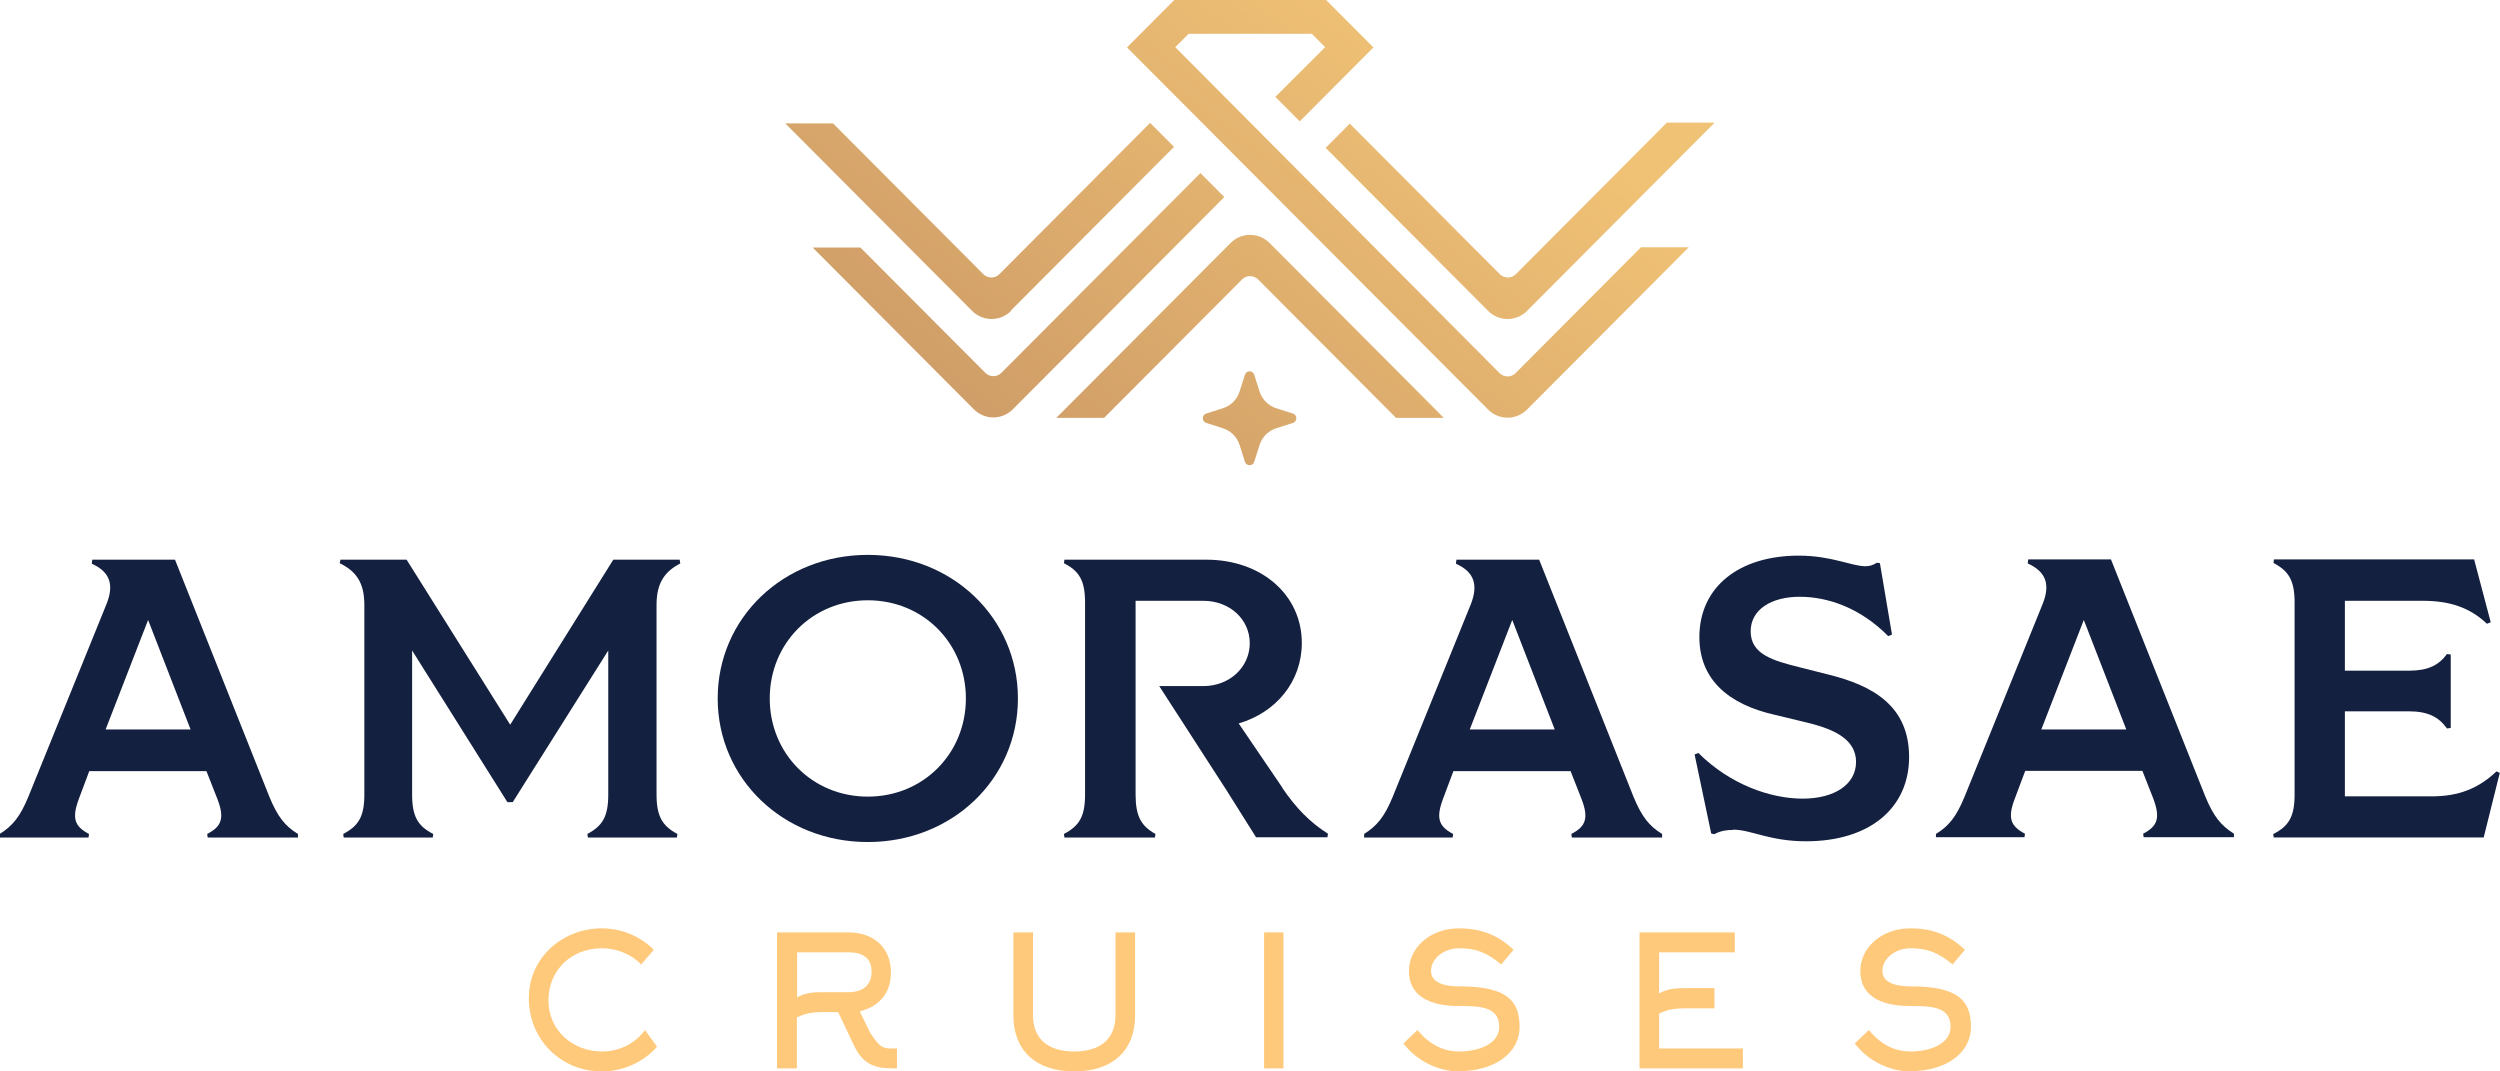
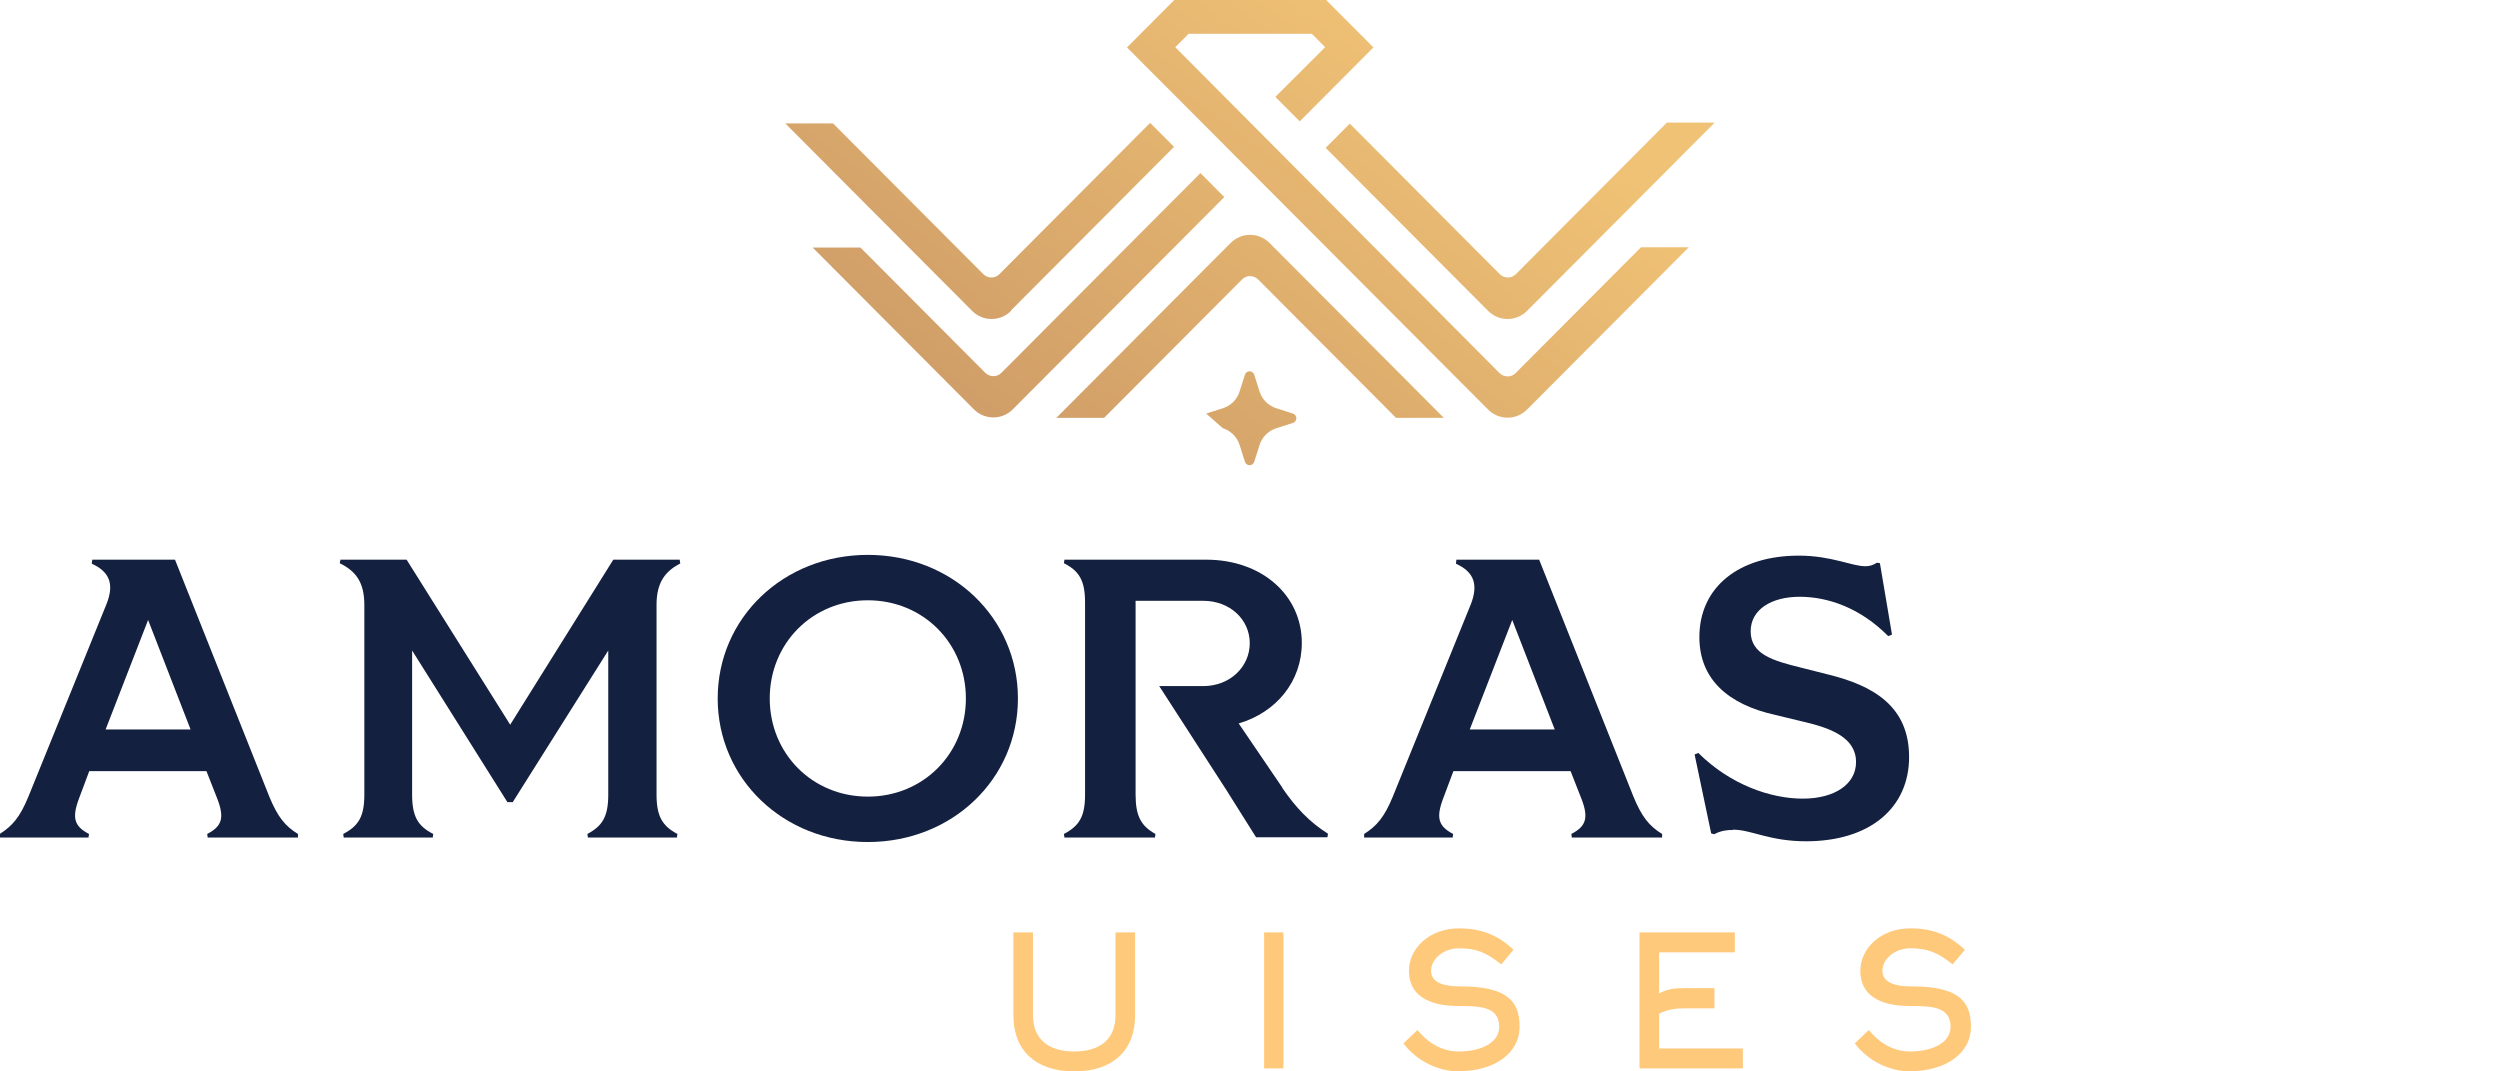
<svg xmlns="http://www.w3.org/2000/svg" width="224" height="96" viewBox="0 0 224 96" fill="none">
  <g clip-path="url(#clip0_2168_31810)">
-     <path d="M110.261 21.772L94.647 37.441H98.928L111.298 25.028C111.681 24.643 112.311 24.643 112.717 25.028L125.086 37.441H129.367L113.753 21.772C112.785 20.8 111.23 20.8 110.261 21.772ZM90.569 27.831L105.192 13.158L103.051 11.01L89.533 24.576C89.15 24.96 88.519 24.96 88.114 24.576L74.64 11.055H70.359L87.1 27.854C88.069 28.826 89.623 28.826 90.592 27.854L90.569 27.831ZM107.558 15.509L89.713 33.416C89.33 33.8 88.699 33.8 88.294 33.416L77.096 22.179H72.815L87.257 36.672C88.226 37.644 89.781 37.644 90.75 36.672L109.698 17.657L107.558 15.509ZM118.778 13.248L133.333 27.854C134.301 28.826 135.856 28.826 136.825 27.854L153.633 10.987H149.352L135.811 24.576C135.428 24.96 134.797 24.96 134.392 24.576L120.941 11.078L118.8 13.226L118.778 13.248ZM135.788 33.439C135.405 33.823 134.775 33.823 134.369 33.439L105.304 4.227L106.499 3.029H117.539L118.733 4.227L114.272 8.681L116.457 10.874L123.059 4.25L118.8 -0.023H105.237L100.979 4.25L133.333 36.694C134.301 37.667 135.856 37.667 136.825 36.694L151.312 22.157H147.031L135.788 33.439ZM115.849 37.056L114.362 36.581C113.641 36.355 113.078 35.79 112.852 35.066L112.379 33.574C112.244 33.167 111.681 33.167 111.545 33.574L111.072 35.066C110.847 35.79 110.284 36.355 109.563 36.581L108.076 37.056C107.67 37.192 107.67 37.757 108.076 37.893L109.563 38.367C110.284 38.594 110.847 39.159 111.072 39.882L111.545 41.375C111.681 41.782 112.244 41.782 112.379 41.375L112.852 39.882C113.078 39.159 113.641 38.594 114.362 38.367L115.849 37.893C116.254 37.757 116.254 37.192 115.849 37.056Z" fill="url(#paint0_linear_2168_31810)" />
-     <path d="M57.477 86.436C56.598 85.531 55.314 84.966 53.917 84.966C51.213 84.966 49.14 86.91 49.14 89.646C49.14 92.382 51.393 94.213 53.939 94.213C55.516 94.213 56.913 93.49 57.792 92.291L58.873 93.784C57.657 95.163 55.854 95.999 53.917 95.999C50.244 95.999 47.383 93.128 47.383 89.442C47.383 85.757 50.447 83.18 53.917 83.18C55.742 83.18 57.409 83.926 58.581 85.102L57.431 86.436H57.477Z" fill="#FFC97B" />
-     <path d="M75.118 90.686H73.699C72.91 90.686 72.144 90.776 71.4 91.161V95.728H69.621V83.541H75.997C78.205 83.541 79.827 84.83 79.827 87.136C79.827 88.99 78.791 90.166 77.033 90.618L77.98 92.563C78.746 93.693 79.016 93.942 79.805 93.942H80.368V95.728C78.948 95.728 77.529 95.728 76.583 93.806L75.096 90.686H75.118ZM71.4 89.375C72.144 88.945 72.888 88.9 73.699 88.9H76.019C77.236 88.9 78.092 88.335 78.092 87.046C78.092 85.757 77.191 85.328 76.019 85.328H71.423V89.375H71.4Z" fill="#FFC97B" />
+     <path d="M110.261 21.772L94.647 37.441H98.928L111.298 25.028C111.681 24.643 112.311 24.643 112.717 25.028L125.086 37.441H129.367L113.753 21.772C112.785 20.8 111.23 20.8 110.261 21.772ZM90.569 27.831L105.192 13.158L103.051 11.01L89.533 24.576C89.15 24.96 88.519 24.96 88.114 24.576L74.64 11.055H70.359L87.1 27.854C88.069 28.826 89.623 28.826 90.592 27.854L90.569 27.831ZM107.558 15.509L89.713 33.416C89.33 33.8 88.699 33.8 88.294 33.416L77.096 22.179H72.815L87.257 36.672C88.226 37.644 89.781 37.644 90.75 36.672L109.698 17.657L107.558 15.509ZM118.778 13.248L133.333 27.854C134.301 28.826 135.856 28.826 136.825 27.854L153.633 10.987H149.352L135.811 24.576C135.428 24.96 134.797 24.96 134.392 24.576L120.941 11.078L118.8 13.226L118.778 13.248ZM135.788 33.439C135.405 33.823 134.775 33.823 134.369 33.439L105.304 4.227L106.499 3.029H117.539L118.733 4.227L114.272 8.681L116.457 10.874L123.059 4.25L118.8 -0.023H105.237L100.979 4.25L133.333 36.694C134.301 37.667 135.856 37.667 136.825 36.694L151.312 22.157H147.031L135.788 33.439ZM115.849 37.056L114.362 36.581C113.641 36.355 113.078 35.79 112.852 35.066L112.379 33.574C112.244 33.167 111.681 33.167 111.545 33.574L111.072 35.066C110.847 35.79 110.284 36.355 109.563 36.581L108.076 37.056L109.563 38.367C110.284 38.594 110.847 39.159 111.072 39.882L111.545 41.375C111.681 41.782 112.244 41.782 112.379 41.375L112.852 39.882C113.078 39.159 113.641 38.594 114.362 38.367L115.849 37.893C116.254 37.757 116.254 37.192 115.849 37.056Z" fill="url(#paint0_linear_2168_31810)" />
    <path d="M90.799 90.98V83.541H92.557V90.98C92.557 93.06 93.886 94.213 96.252 94.213C98.618 94.213 99.947 93.06 99.947 90.98V83.541H101.704V90.98C101.704 94.145 99.677 95.999 96.252 95.999C92.827 95.999 90.799 94.145 90.799 90.98Z" fill="#FFC97B" />
    <path d="M113.263 95.728V83.541H114.997V95.728H113.263Z" fill="#FFC97B" />
    <path d="M130.746 95.999C128.899 95.999 126.961 95.095 125.745 93.49L127.006 92.291C127.637 93.06 128.831 94.213 130.724 94.213C132.504 94.213 134.329 93.535 134.329 91.997C134.329 90.143 132.481 90.143 130.724 90.143C127.817 90.143 126.24 89.058 126.24 87.001C126.24 84.943 128.11 83.18 130.724 83.18C132.571 83.18 134.148 83.7 135.613 85.102L134.509 86.413C133.202 85.35 132.278 84.966 130.724 84.966C129.349 84.966 128.223 85.915 128.223 86.978C128.223 87.702 128.741 88.38 130.814 88.38C135.072 88.38 136.154 89.714 136.154 91.997C136.154 94.439 133.81 95.977 130.724 95.977L130.746 95.999Z" fill="#FFC97B" />
    <path d="M148.681 93.942H156.161V95.728H146.901V83.541H155.44V85.328H148.658V89.013C149.402 88.583 150.145 88.538 150.956 88.538H153.615V90.347H150.956C150.168 90.347 149.402 90.437 148.658 90.822V93.919L148.681 93.942Z" fill="#FFC97B" />
    <path d="M171.189 95.999C169.341 95.999 167.404 95.095 166.187 93.49L167.449 92.291C168.08 93.06 169.274 94.213 171.166 94.213C172.946 94.213 174.771 93.535 174.771 91.997C174.771 90.143 172.924 90.143 171.166 90.143C168.26 90.143 166.683 89.058 166.683 87.001C166.683 84.943 168.553 83.18 171.166 83.18C173.014 83.18 174.591 83.7 176.056 85.102L174.952 86.413C173.645 85.35 172.721 84.966 171.166 84.966C169.792 84.966 168.665 85.915 168.665 86.978C168.665 87.702 169.184 88.38 171.257 88.38C175.515 88.38 176.596 89.714 176.596 91.997C176.596 94.439 174.253 95.977 171.166 95.977L171.189 95.999Z" fill="#FFC97B" />
    <path d="M60.944 50.463L60.899 50.147H54.951L45.713 64.933L36.431 50.147H30.505L30.438 50.463C31.857 51.164 32.645 52.136 32.645 54.194V71.196C32.645 73.163 32.127 73.999 30.753 74.723L30.798 75.04H38.774L38.819 74.723C37.444 74.022 36.926 73.163 36.926 71.196V58.286L45.465 71.874H45.939L54.5 58.286V71.196C54.5 73.163 53.982 73.999 52.63 74.723L52.675 75.04H60.651L60.696 74.723C59.367 74.022 58.826 73.163 58.826 71.196V54.194C58.826 52.136 59.637 51.164 60.989 50.463H60.944Z" fill="#142040" />
    <path d="M24.13 71.377L15.68 50.147H8.268L8.223 50.508C9.868 51.254 10.228 52.385 9.552 54.103L2.545 71.377C1.802 73.186 1.126 73.999 -0.023 74.723V75.04H7.93L7.975 74.723C6.668 74.045 6.42 73.299 7.074 71.558L7.997 69.093H18.497L19.466 71.558C20.142 73.299 19.871 74.045 18.564 74.723L18.609 75.04H26.698V74.723C25.549 74.022 24.873 73.186 24.13 71.377ZM9.462 65.363L13.27 55.55L17.077 65.363H9.485H9.462Z" fill="#142040" />
    <path d="M146.357 71.377L137.908 50.147H130.495L130.45 50.508C132.095 51.254 132.455 52.385 131.802 54.103L124.795 71.377C124.052 73.186 123.376 73.999 122.227 74.723V75.04H130.157L130.202 74.723C128.896 74.045 128.648 73.299 129.301 71.558L130.225 69.093H140.724L141.693 71.558C142.369 73.299 142.099 74.045 140.792 74.723L140.837 75.04H148.925V74.723C147.776 74.022 147.1 73.186 146.357 71.377ZM131.689 65.363L135.497 55.55L139.305 65.363H131.712H131.689Z" fill="#142040" />
    <path d="M77.755 49.717C70.185 49.717 64.305 55.369 64.305 62.582C64.305 69.794 70.185 75.446 77.755 75.446C85.326 75.446 91.206 69.794 91.206 62.582C91.206 55.369 85.326 49.717 77.755 49.717ZM77.755 71.377C72.776 71.377 68.969 67.51 68.969 62.582C68.969 57.653 72.776 53.786 77.755 53.786C82.735 53.786 86.543 57.653 86.543 62.582C86.543 67.51 82.735 71.377 77.755 71.377Z" fill="#142040" />
    <path d="M114.907 70.585L110.987 64.82C114.367 63.825 116.642 61.044 116.642 57.608C116.642 53.312 113.037 50.147 108.08 50.147H95.373L95.328 50.463C96.703 51.164 97.221 52.023 97.221 53.99V71.196C97.221 73.163 96.703 73.999 95.328 74.723L95.373 75.04H103.484L103.529 74.723C102.268 74.022 101.749 73.163 101.749 71.196V53.832H107.81C110.198 53.832 111.978 55.505 111.978 57.63C111.978 59.755 110.198 61.474 107.81 61.474H103.867L106.278 65.204L107.269 66.742L109.928 70.857L112.542 75.017H118.94L118.985 74.7C117.341 73.66 116.124 72.394 114.885 70.585H114.907Z" fill="#142040" />
    <path d="M155.261 74.362C154.742 74.362 154.179 74.43 153.593 74.746L153.323 74.678L151.836 67.602L152.174 67.466C155.035 70.315 158.663 71.558 161.524 71.558C164.386 71.558 166.301 70.269 166.301 68.28C166.301 66.064 164.003 65.228 161.569 64.662L159.046 64.052C154.878 63.125 152.264 60.886 152.264 57.088C152.264 52.566 155.846 49.785 161.164 49.785C164.115 49.785 165.895 50.735 167.157 50.735C167.54 50.735 167.855 50.622 168.171 50.418L168.441 50.463L169.523 56.862L169.185 56.998C166.684 54.465 163.777 53.471 161.254 53.471C158.73 53.471 156.86 54.601 156.86 56.568C156.86 58.626 158.843 59.191 161.299 59.801L163.8 60.434C167.855 61.429 171.055 63.283 171.055 67.828C171.055 72.372 167.562 75.379 161.817 75.379C158.55 75.379 156.905 74.339 155.306 74.339L155.261 74.362Z" fill="#142040" />
-     <path d="M173.461 74.722C174.61 74.021 175.286 73.185 176.029 71.376L183.036 54.08C183.712 52.361 183.329 51.231 181.685 50.485L181.73 50.123H189.142L197.591 71.353C198.335 73.162 199.011 73.976 200.16 74.7V75.016H192.071L192.026 74.7C193.333 74.021 193.581 73.275 192.927 71.534L191.959 69.07H181.459L180.536 71.534C179.86 73.275 180.13 74.021 181.437 74.7L181.392 75.016H173.461V74.7V74.722ZM190.517 65.362L186.709 55.549L182.901 65.362H190.494H190.517Z" fill="#142040" />
-     <path d="M203.702 74.722C205.077 74.021 205.595 73.162 205.595 71.195V53.967C205.595 52.022 205.077 51.163 203.702 50.44L203.747 50.123H221.682L223.169 55.753L222.831 55.889C221.299 54.441 219.519 53.831 217.063 53.831H210.101V60.094H215.824C217.536 60.094 218.505 59.619 219.248 58.602L219.586 58.647V65.226L219.248 65.271C218.505 64.231 217.536 63.734 215.824 63.734H210.101V71.353H217.874C220.262 71.353 222.042 70.675 223.687 69.115L223.98 69.251L222.538 75.039H203.725L203.68 74.722H203.702Z" fill="#142040" />
  </g>
  <defs>
    <linearGradient id="paint0_linear_2168_31810" x1="72.996" y1="68.348" x2="123.852" y2="-0.736" gradientUnits="userSpaceOnUse">
      <stop stop-color="#BA8660" />
      <stop offset="0.27" stop-color="#C99665" />
      <stop offset="1" stop-color="#F0C275" />
    </linearGradient>
    <clipPath id="clip0_2168_31810">
      <rect width="224" height="96" fill="white" />
    </clipPath>
  </defs>
</svg>